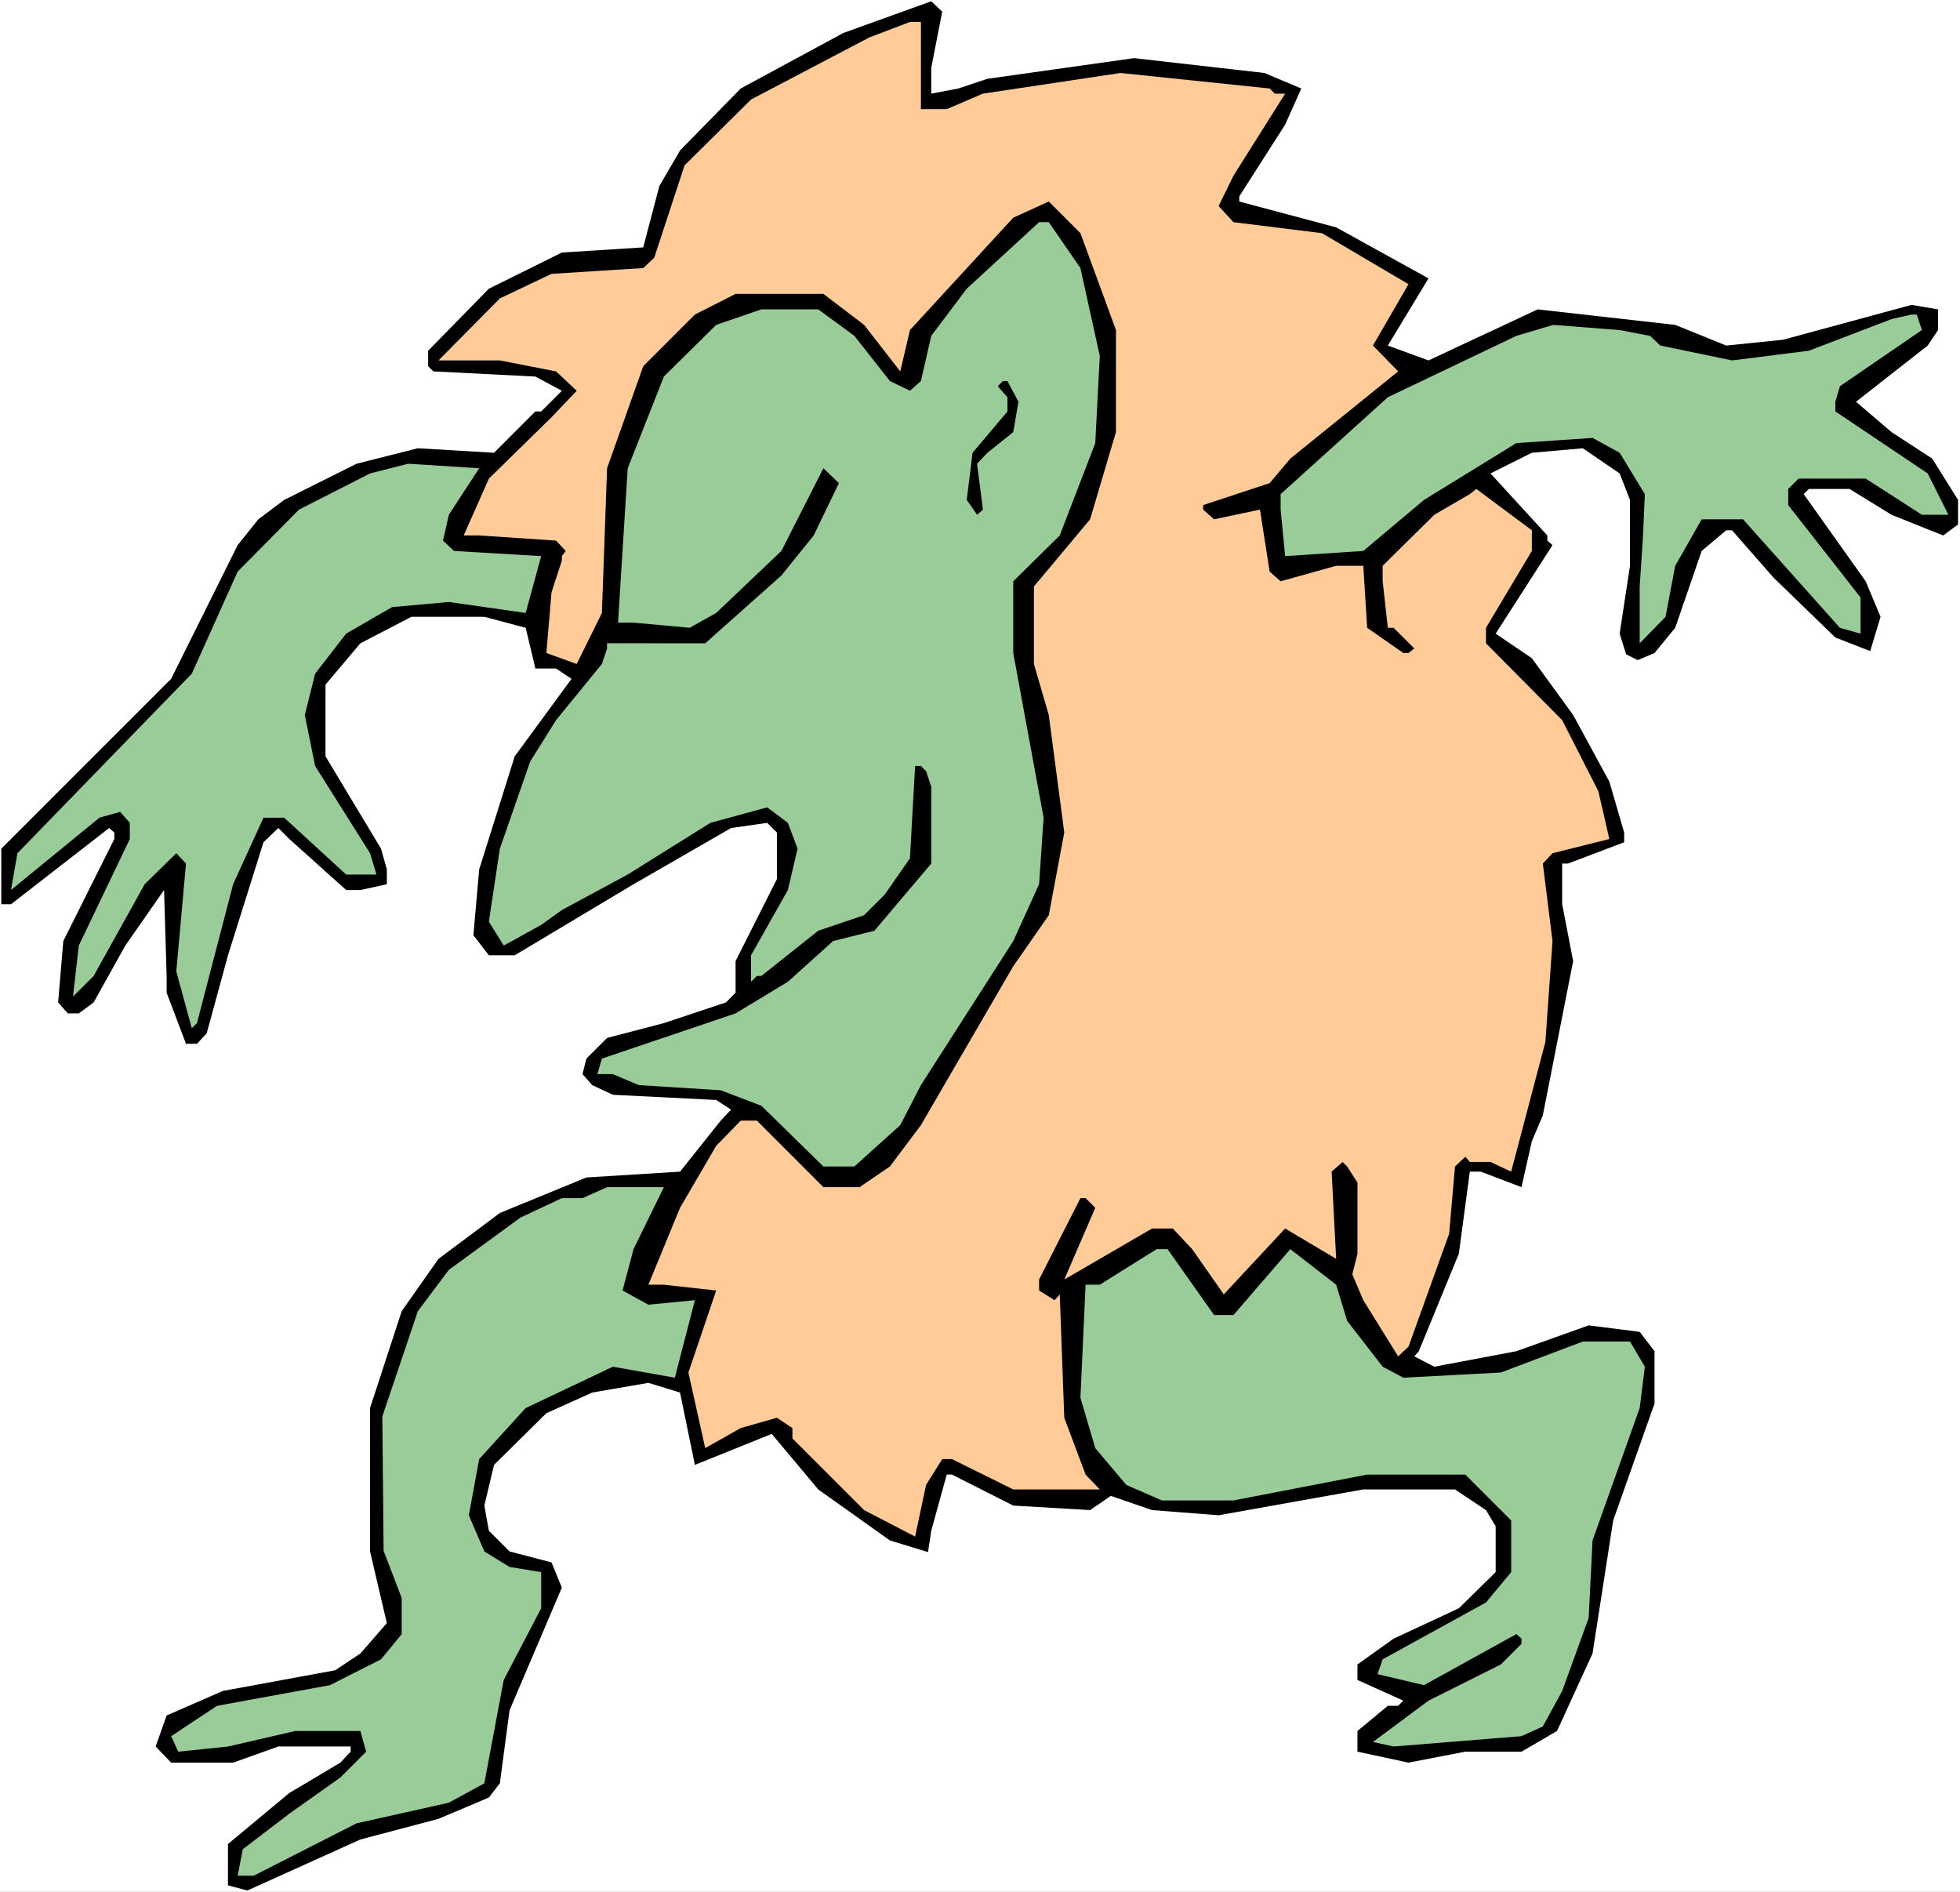
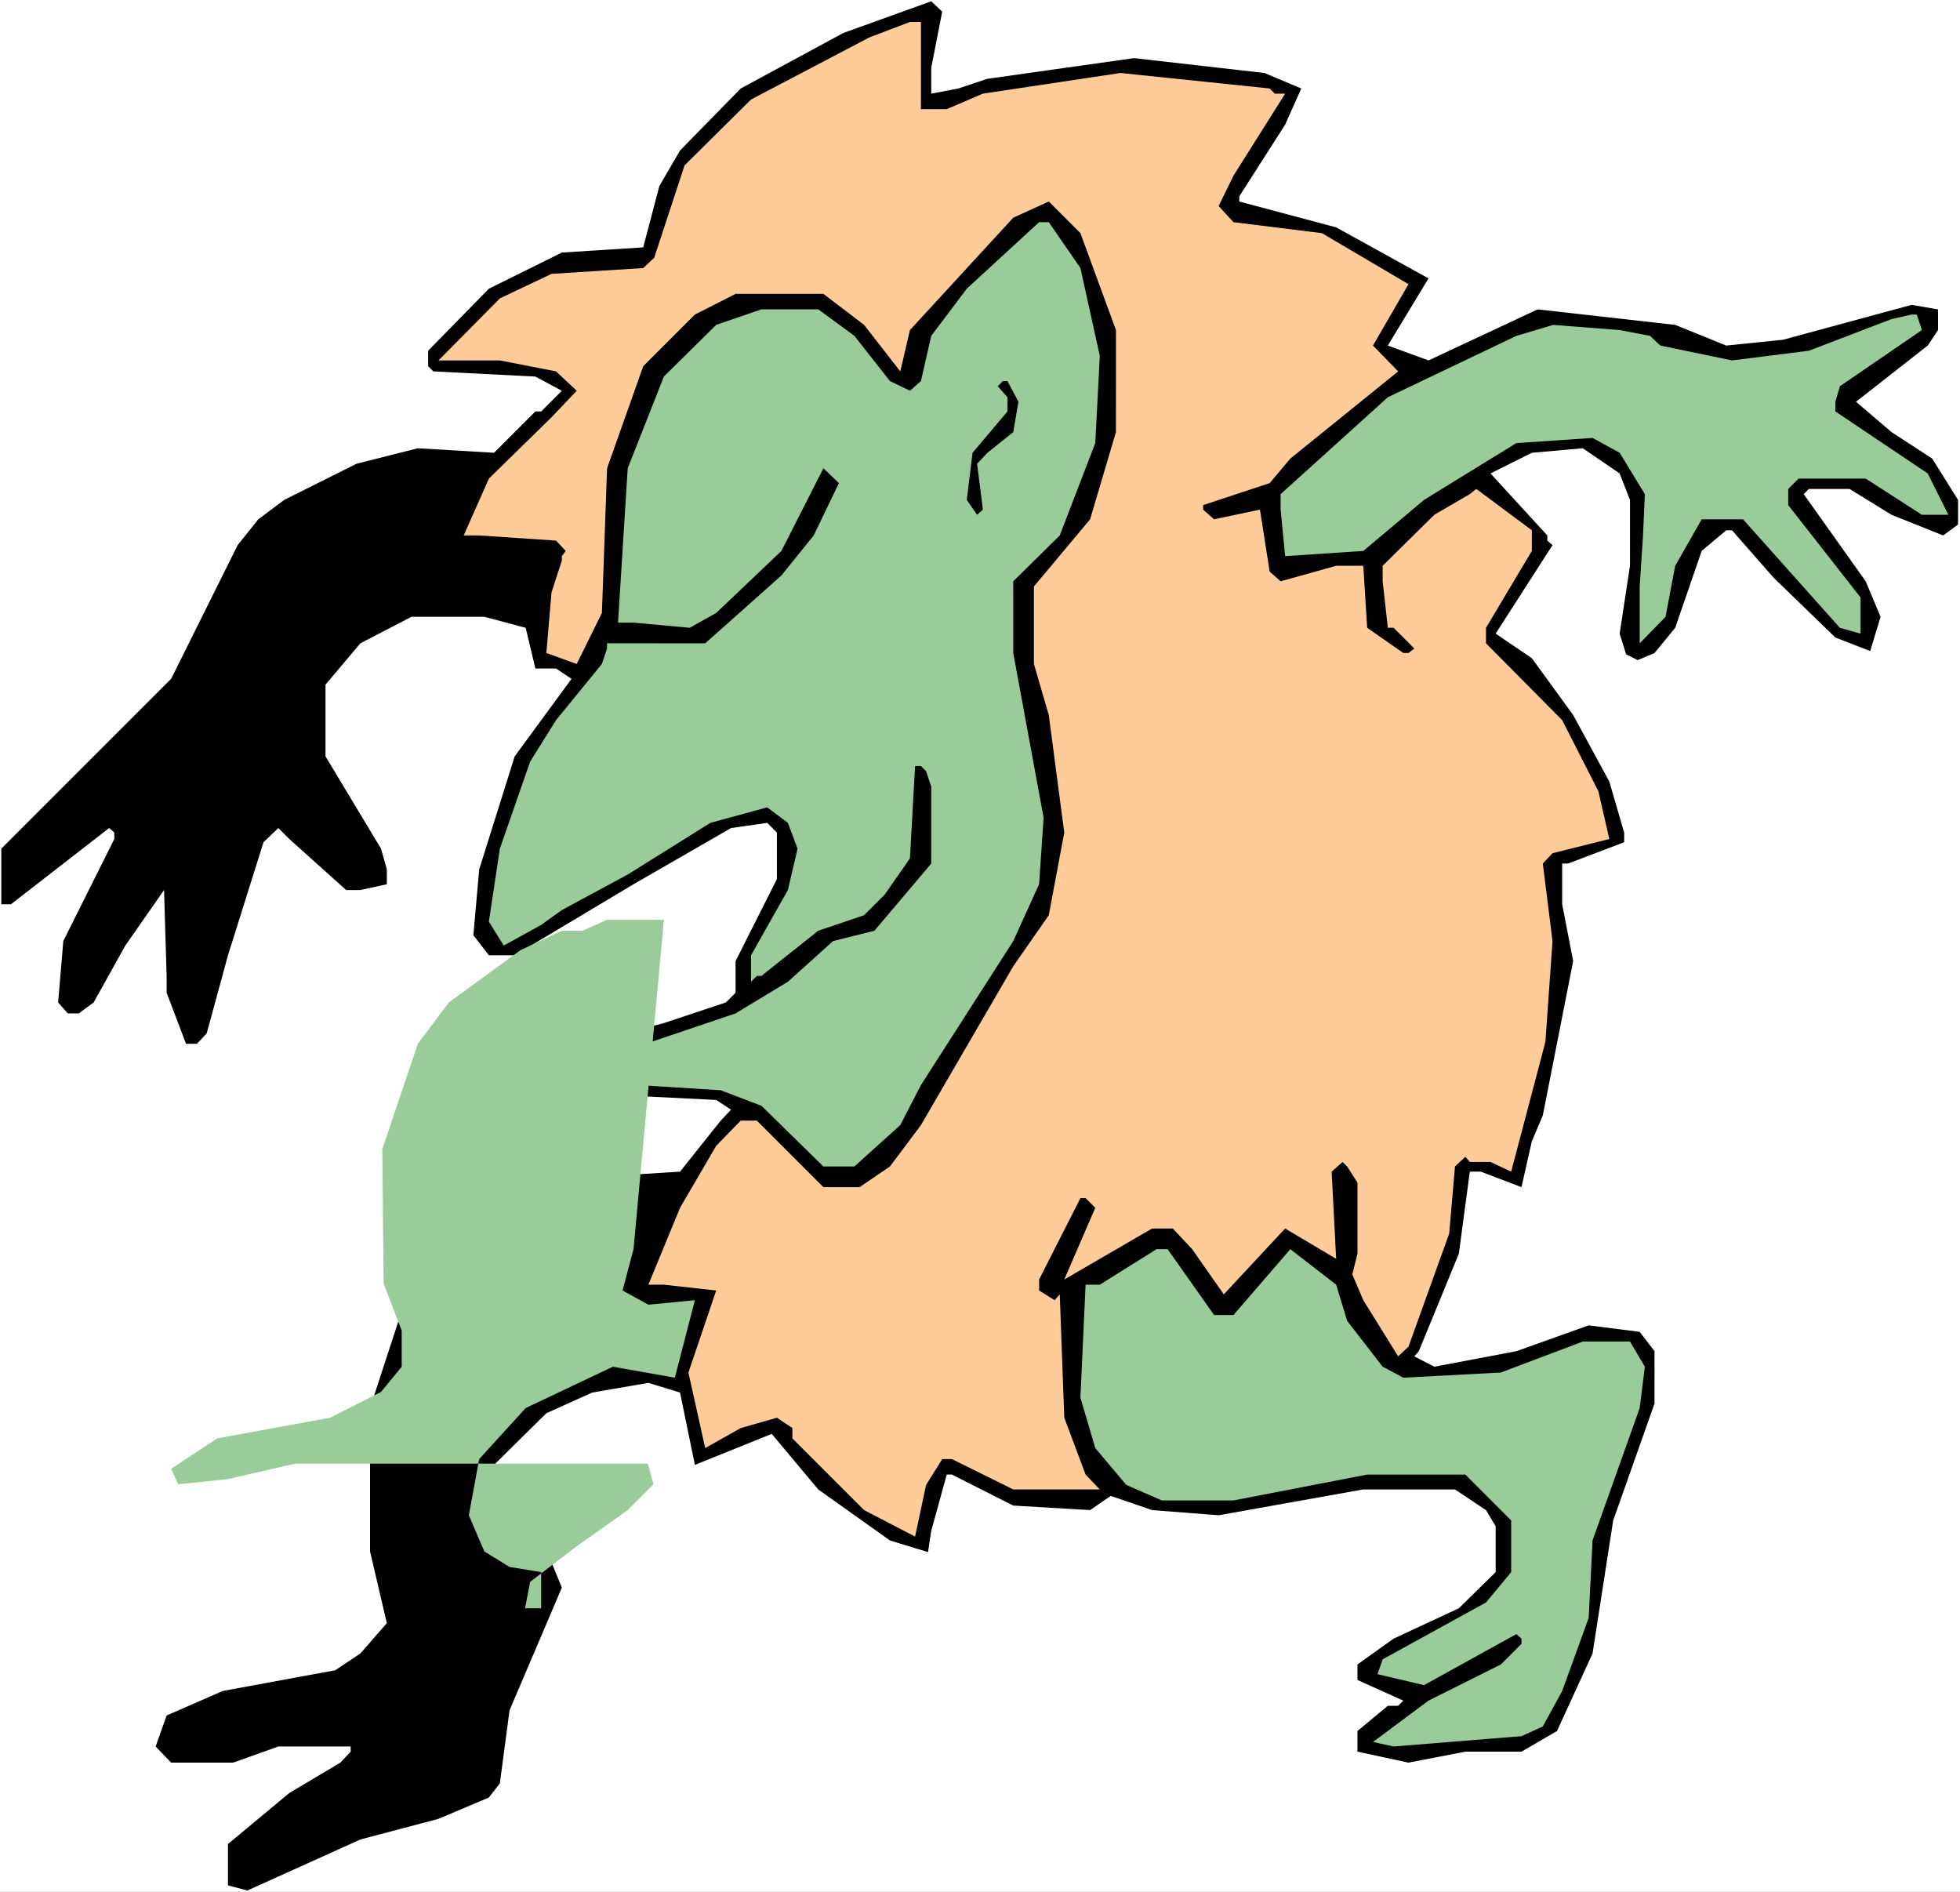
<svg xmlns="http://www.w3.org/2000/svg" xmlns:ns1="http://sodipodi.sourceforge.net/DTD/sodipodi-0.dtd" xmlns:ns2="http://www.inkscape.org/namespaces/inkscape" version="1.0" width="129.766mm" height="125.239mm" id="svg9" ns1:docname="Troll 11.wmf">
  <rect width="100%" height="100%" fill="#808080" stroke="none" />
  <ns1:namedview id="namedview9" pagecolor="#ffffff" bordercolor="#000000" borderopacity="0.25" ns2:showpageshadow="2" ns2:pageopacity="0.0" ns2:pagecheckerboard="0" ns2:deskcolor="#d1d1d1" ns2:document-units="mm" />
  <defs id="defs1">
    <pattern id="WMFhbasepattern" patternUnits="userSpaceOnUse" width="6" height="6" x="0" y="0" />
  </defs>
  <path style="fill:#ffffff;fill-opacity:1;fill-rule:evenodd;stroke:none" d="M 0,473.343 H 490.455 V 0 H 0 Z" id="path1" />
  <path style="fill:#000000;fill-opacity:1;fill-rule:evenodd;stroke:none" d="m 233.027,16.969 v 6.464 l 6.787,-1.293 7.272,-2.424 36.683,-5.171 32.643,3.717 9.211,3.879 -4.04,9.05 -11.474,17.938 v 1.293 l 24.24,6.464 23.109,12.767 -10.181,16.807 10.181,3.717 27.31,-12.767 34.421,3.879 12.766,5.171 14.221,-1.454 32.158,-8.727 6.626,1.131 v 5.171 l -2.586,3.879 -17.938,14.06 8.888,7.595 10.181,6.626 6.464,10.343 v 6.141 l -3.717,2.747 -12.928,-5.171 -10.504,-6.464 h -10.181 l -1.293,1.293 15.514,21.817 3.717,8.888 -2.586,8.565 -8.726,-3.394 -15.514,-15.029 -10.342,-11.797 h -1.454 l -6.141,5.171 -6.626,19.231 -5.171,6.303 -4.202,1.778 -2.909,-1.454 -1.616,-5.171 2.586,-16.969 v -16.484 l -2.586,-6.626 -9.211,-6.303 -12.766,1.131 -10.342,5.171 14.221,15.514 v 1.293 l 1.293,1.131 -14.221,22.14 9.05,6.141 10.342,14.221 9.05,16.645 3.717,12.767 v 2.424 l -14.059,5.333 h -1.454 v 10.181 l 2.747,14.221 -7.595,38.624 -2.747,6.464 -2.586,11.474 -10.181,-3.879 h -2.747 l -2.747,20.524 -10.019,24.402 -1.131,1.293 5.01,2.586 20.523,-3.879 18.099,-6.464 12.766,1.616 3.717,4.848 v 13.09 l -10.342,29.251 -5.171,33.291 -8.888,19.393 -8.888,5.171 h -14.059 l -14.221,2.747 -12.766,-2.747 v -5.171 l 7.595,-6.303 h 2.586 l 1.293,-1.293 -11.474,-5.171 v -3.879 l 9.05,-6.464 16.322,-7.595 9.211,-9.05 v -11.474 l -2.424,-4.04 -7.757,-5.171 h -22.947 l -36.198,6.464 -16.645,-1.293 -10.342,-3.555 -5.171,3.555 -19.23,-1.131 -15.352,-7.757 h -1.293 l -3.878,14.06 -0.808,5.333 -9.534,-2.909 -17.938,-12.767 -11.635,-13.898 -19.23,7.757 -3.717,-18.1 -7.918,-2.424 -14.059,2.424 -11.474,5.171 -13.09,12.928 -2.424,10.181 1.131,6.303 5.171,5.171 10.504,2.747 2.586,6.303 -13.09,30.705 -2.424,18.261 -2.747,3.555 -12.605,5.333 -19.554,5.171 -28.28,12.767 -4.848,-1.293 v -10.343 l 15.352,-12.767 12.766,-7.595 2.586,-2.747 v -1.293 h -18.099 l -11.312,4.04 H 42.824 l -3.878,-4.04 2.747,-7.757 14.059,-6.141 28.118,-5.171 6.302,-4.202 6.626,-7.595 -4.202,-17.938 v -35.876 l 7.918,-24.241 9.211,-13.09 15.352,-11.474 21.654,-8.888 23.432,-1.454 10.181,-12.767 2.586,-2.747 -3.717,-2.424 -25.856,-1.293 -5.171,-2.424 -2.424,-2.747 0.97,-3.879 5.171,-5.171 14.221,-3.717 15.514,-5.171 2.424,-2.424 v -7.919 l 10.342,-20.524 v -11.636 l -2.424,-2.424 -9.05,1.293 -24.402,14.06 -29.734,17.777 h -6.464 l -3.878,-5.01 1.454,-16.484 8.888,-28.281 14.221,-19.393 -3.878,-2.586 h -5.171 l -2.424,-10.181 -10.342,-2.747 h -18.261 l -12.766,6.626 -8.726,10.343 v 17.938 l 13.898,23.11 1.454,5.171 v 3.717 l -6.626,1.454 h -3.555 l -14.221,-12.767 -2.747,-2.747 -3.717,3.555 -8.888,28.281 -5.333,19.554 -2.424,2.586 h -2.747 l -4.848,-12.767 v -4.202 l -0.646,-21.494 -9.696,13.898 -7.918,14.221 -3.717,2.747 h -2.747 l -2.424,-2.747 1.293,-15.353 12.766,-25.534 v -1.616 L 27.31,207.179 2.747,226.248 H 0.323 V 212.35 l 42.501,-42.502 16.645,-33.452 5.171,-6.464 6.464,-4.848 18.099,-9.05 15.352,-3.879 19.069,1.131 10.342,-10.343 h 1.454 l 5.171,-5.171 -6.626,-3.555 -25.533,-1.293 -1.293,-1.293 v -3.879 l 15.19,-15.514 18.261,-9.05 20.362,-1.293 4.04,-15.353 5.171,-8.888 15.19,-15.514 25.694,-13.898 21.978,-7.919 2.747,2.586 z" id="path2" />
  <path style="fill:#ffcc99;fill-opacity:1;fill-rule:evenodd;stroke:none" d="m 230.441,27.311 h 6.464 l 9.05,-3.879 34.421,-5.171 37.33,3.879 1.293,1.293 h 2.586 l -12.928,20.524 -3.717,7.595 3.717,4.04 22.139,2.747 21.654,12.767 -8.888,15.353 6.302,6.464 -26.987,21.817 -5.171,6.141 -16.645,5.495 v 1.131 l 2.747,2.424 11.474,-2.424 2.424,15.514 2.747,2.424 13.898,-3.879 h 6.787 l 0.97,15.514 9.05,6.303 h 1.293 l 1.454,-1.131 -5.171,-5.171 h -1.454 l -1.293,-11.636 v -3.879 l 12.928,-12.767 8.888,-5.171 1.616,-1.293 13.898,10.343 v 5.171 l -11.474,19.231 v 3.879 l 19.069,19.231 9.05,17.777 2.747,11.959 -14.221,3.555 -2.424,2.586 2.424,19.393 -1.778,25.21 -8.565,32.483 -5.171,-2.424 h -5.171 l -1.131,-1.293 -2.586,2.424 -1.454,16.807 -10.181,28.281 -2.586,2.424 -8.726,-14.06 -2.747,-6.464 1.293,-5.171 v -17.777 l -2.586,-4.04 -1.131,-1.131 -2.747,2.424 1.131,21.817 -12.766,-7.595 -15.352,16.484 -7.918,-11.312 -4.848,-5.171 h -5.171 l -21.978,12.767 7.757,-17.938 -2.424,-2.424 h -1.293 l -10.342,20.362 v 2.747 l 3.878,2.424 1.293,-1.454 1.131,30.867 5.333,14.221 3.555,3.717 h -21.654 l -15.352,-7.595 h -2.424 l -4.04,6.464 -2.747,12.928 -12.766,-6.626 -17.938,-17.938 v -2.586 l -3.878,-2.586 -9.05,2.586 -8.888,5.01 -4.202,-18.908 6.949,-20.524 -13.09,-1.454 h -3.878 l 7.918,-19.231 9.05,-15.514 6.141,-6.303 h 4.04 l 16.645,16.645 h 9.05 l 7.595,-5.171 7.757,-10.343 23.109,-39.755 8.888,-12.767 3.878,-20.686 -3.878,-29.412 -3.717,-12.767 v -19.393 l 14.059,-16.807 6.464,-21.817 V 82.581 l -8.888,-24.241 -7.918,-7.919 -8.888,4.04 -25.856,28.119 -2.424,10.343 -9.05,-11.636 -10.181,-7.757 h -21.978 l -10.181,5.171 -12.928,12.928 -9.05,25.534 -1.293,36.2 -6.302,12.767 -7.595,-2.747 1.293,-15.191 2.586,-7.919 v -1.131 l 0.97,-1.293 -2.424,-2.586 -19.23,-1.293 h -3.878 l 6.302,-14.221 15.675,-15.353 6.302,-6.626 -5.171,-4.848 -14.059,-2.747 h -15.352 l 15.352,-15.514 12.928,-6.141 22.947,-1.454 2.747,-2.586 7.595,-23.11 16.645,-16.484 29.573,-15.514 10.181,-3.879 h 2.747 z" id="path3" />
  <path style="fill:#99cc99;fill-opacity:1;fill-rule:evenodd;stroke:none" d="m 270.356,67.066 4.848,21.978 -1.131,21.817 -8.888,23.11 -11.635,11.474 v 17.938 l 7.595,41.209 -1.131,16.645 -6.464,14.221 -23.109,36.038 -5.171,10.02 -11.474,10.343 h -7.757 l -15.514,-15.191 -10.181,-3.879 -20.523,-1.293 -6.464,-2.747 h -3.878 l 1.131,-3.879 33.451,-11.312 13.09,-7.919 11.312,-10.181 10.342,-2.586 14.221,-16.807 v -19.231 l -1.293,-3.879 -1.293,-1.293 h -1.454 l -1.293,23.11 -6.302,9.05 -5.171,5.171 -11.474,3.879 -14.221,11.312 h -1.131 l -1.454,1.454 v -6.626 l 9.211,-16.322 2.424,-10.343 -2.424,-6.464 -5.171,-3.879 -14.221,3.879 -20.685,12.928 -16.483,8.888 -5.171,3.717 -9.373,5.171 -3.717,-5.979 2.747,-18.261 7.595,-21.817 6.464,-10.343 11.474,-14.06 1.293,-3.879 v -1.293 H 176.467 l 19.069,-16.969 8.08,-10.02 6.302,-13.09 -3.878,-3.717 -10.504,20.686 -16.322,15.514 -6.626,3.717 -14.059,-1.293 h -3.878 l 2.424,-38.624 9.05,-22.948 13.09,-12.928 11.312,-3.879 h 14.221 l 9.05,6.626 8.888,11.312 5.01,2.424 2.747,-2.424 2.586,-11.312 8.888,-11.797 18.099,-16.645 h 2.424 z" id="path4" />
  <path style="fill:#99cc99;fill-opacity:1;fill-rule:evenodd;stroke:none" d="m 480.921,82.581 -20.523,14.06 -1.131,3.879 v 2.424 l 23.109,15.514 5.171,10.343 h -6.626 l -14.059,-9.05 h -16.806 l -2.586,2.586 v 4.04 l 18.099,23.11 v 9.05 l -5.171,-1.454 -24.24,-27.15 h -10.342 l -6.626,11.636 -2.424,12.767 -6.464,6.626 v -14.221 l 0.808,-12.282 0.485,-10.828 -6.302,-10.343 -6.787,-3.717 -19.069,1.293 -23.109,14.221 -15.19,12.767 -19.554,1.293 -1.131,-11.636 v -3.879 l 26.826,-24.241 32.158,-15.353 9.211,-2.747 16.645,1.293 7.595,1.454 2.586,2.424 17.938,3.717 19.23,-2.424 20.685,-7.919 5.01,-1.131 h 1.293 z" id="path5" />
  <path style="fill:#000000;fill-opacity:1;fill-rule:evenodd;stroke:none" d="m 254.843,100.519 -1.293,7.595 -6.464,5.171 -2.586,2.747 1.454,11.474 -1.454,1.293 -2.586,-3.717 1.454,-11.797 8.726,-10.343 v -3.555 l -2.424,-2.747 1.293,-1.293 h 1.131 z" id="path6" />
-   <path style="fill:#99cc99;fill-opacity:1;fill-rule:evenodd;stroke:none" d="m 112.312,128.8 -1.454,6.464 2.747,2.586 21.816,1.293 -3.878,14.221 -19.23,-2.747 -14.221,1.293 -11.474,6.626 -7.757,10.02 -2.586,10.343 2.586,12.767 13.736,21.817 1.616,5.333 H 86.618 L 71.104,204.593 h -5.171 l -7.595,16.645 -9.05,34.745 -1.293,1.293 -3.878,-14.221 2.424,-26.988 -2.424,-2.586 -7.918,7.757 -12.766,22.948 -5.171,5.171 1.454,-12.767 12.766,-26.665 v -4.04 l -2.424,-2.747 -5.171,1.454 -22.139,18.1 1.616,-9.212 43.632,-44.926 11.474,-25.534 15.352,-15.514 17.776,-9.05 9.534,-2.424 17.776,1.131 z" id="path7" />
-   <path style="fill:#99cc99;fill-opacity:1;fill-rule:evenodd;stroke:none" d="m 158.529,312.546 -2.747,10.343 6.464,3.555 11.635,-1.131 -5.01,19.393 -15.514,-2.747 -21.816,10.343 -11.635,12.767 -2.586,14.06 3.878,9.05 6.302,3.879 7.918,1.293 v 9.05 l -9.373,17.938 -4.848,25.857 -8.888,4.848 -23.109,5.171 -25.694,13.09 h -4.04 l 1.293,-6.626 11.635,-8.888 12.766,-9.05 6.464,-6.464 -1.454,-5.171 H 73.851 l -16.806,3.879 -12.443,1.293 -1.778,-3.879 11.474,-7.595 28.28,-5.171 12.766,-6.464 5.171,-6.303 v -9.05 l -4.525,-11.797 -0.323,-33.614 8.888,-26.342 7.757,-10.343 17.938,-13.09 10.342,-4.848 h 5.171 l 6.141,-2.747 h 14.221 z" id="path8" />
+   <path style="fill:#99cc99;fill-opacity:1;fill-rule:evenodd;stroke:none" d="m 158.529,312.546 -2.747,10.343 6.464,3.555 11.635,-1.131 -5.01,19.393 -15.514,-2.747 -21.816,10.343 -11.635,12.767 -2.586,14.06 3.878,9.05 6.302,3.879 7.918,1.293 v 9.05 h -4.04 l 1.293,-6.626 11.635,-8.888 12.766,-9.05 6.464,-6.464 -1.454,-5.171 H 73.851 l -16.806,3.879 -12.443,1.293 -1.778,-3.879 11.474,-7.595 28.28,-5.171 12.766,-6.464 5.171,-6.303 v -9.05 l -4.525,-11.797 -0.323,-33.614 8.888,-26.342 7.757,-10.343 17.938,-13.09 10.342,-4.848 h 5.171 l 6.141,-2.747 h 14.221 z" id="path8" />
  <path style="fill:#99cc99;fill-opacity:1;fill-rule:evenodd;stroke:none" d="m 303.808,329.029 h 4.848 l 14.221,-16.484 11.474,8.888 2.747,9.05 8.888,11.474 5.171,2.747 24.402,-1.293 20.523,-7.757 h 11.797 l 3.717,6.303 -1.293,10.343 -11.797,33.129 -0.97,19.393 -6.626,18.261 -4.848,8.888 -5.333,2.424 -31.997,2.586 -5.171,-1.131 13.898,-10.343 18.099,-9.05 5.171,-5.171 v -1.293 l -1.293,-1.131 -23.109,12.767 -11.635,-2.747 1.293,-3.717 25.856,-14.221 6.302,-7.595 v -12.928 l -11.474,-11.474 h -24.563 l -33.451,6.464 h -17.938 l -8.888,-3.879 -7.757,-9.212 -3.717,-12.605 1.293,-28.281 h 3.555 l 14.221,-8.888 h 2.747 z" id="path9" />
</svg>